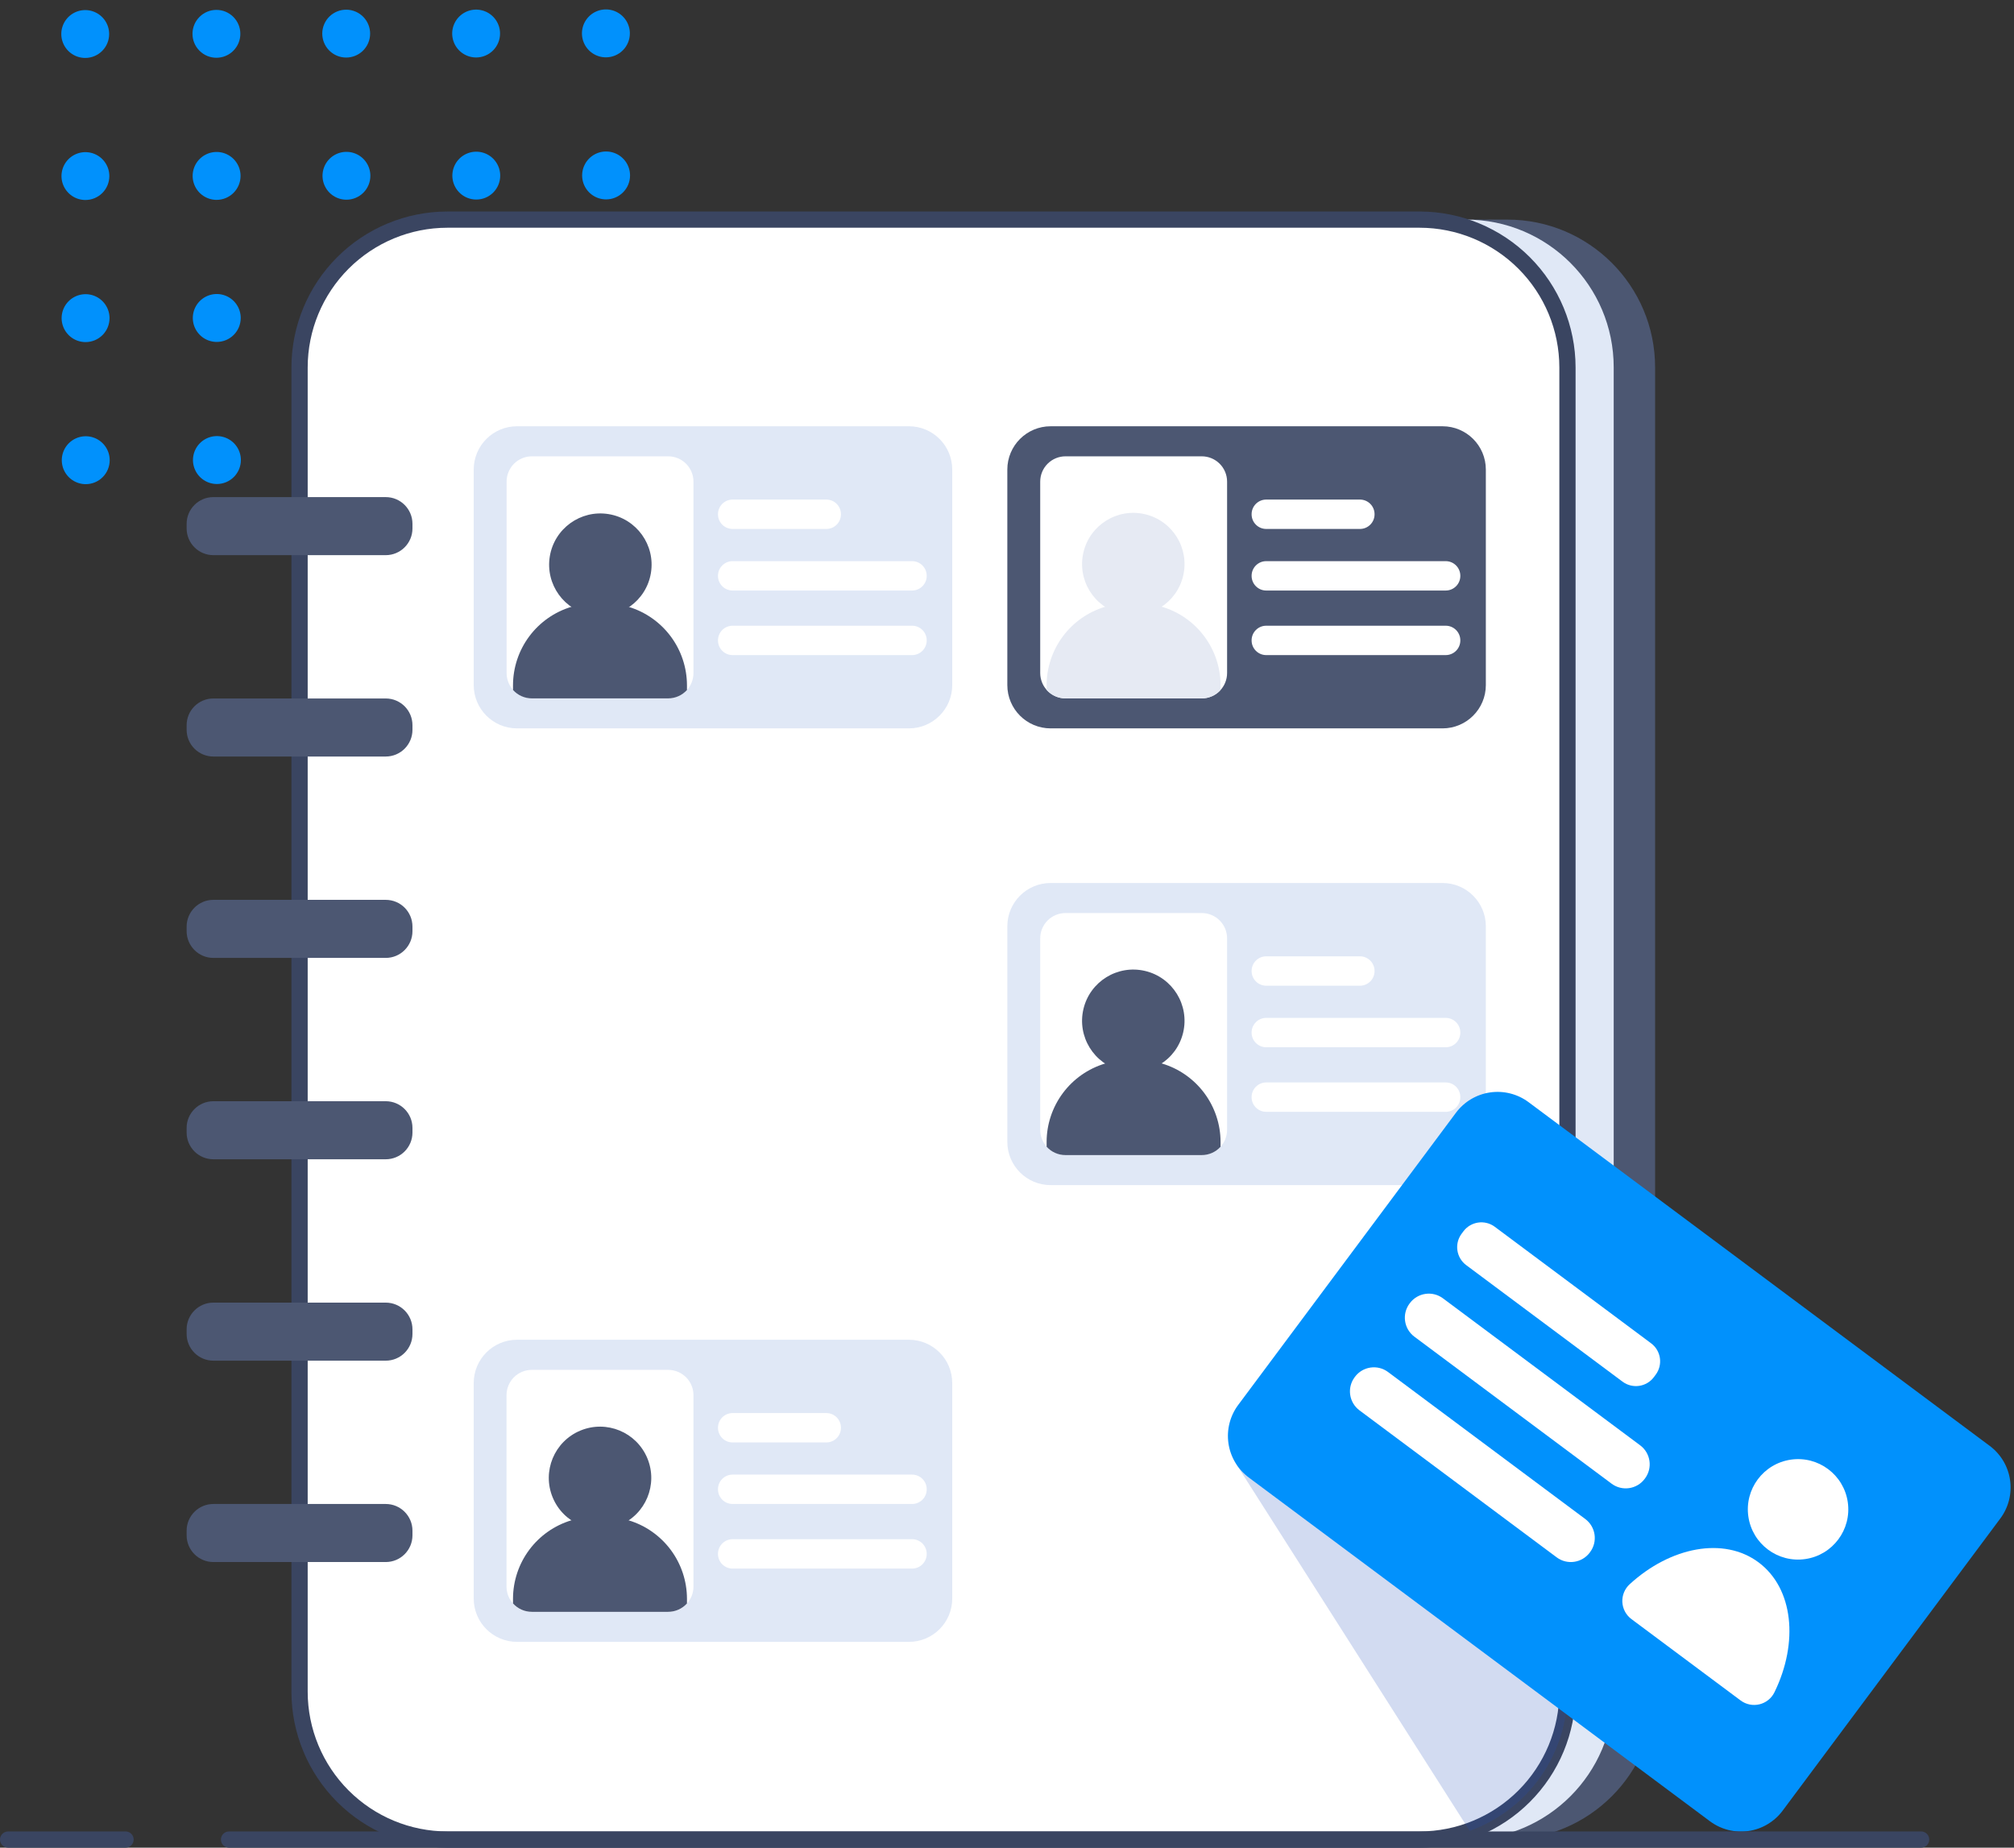
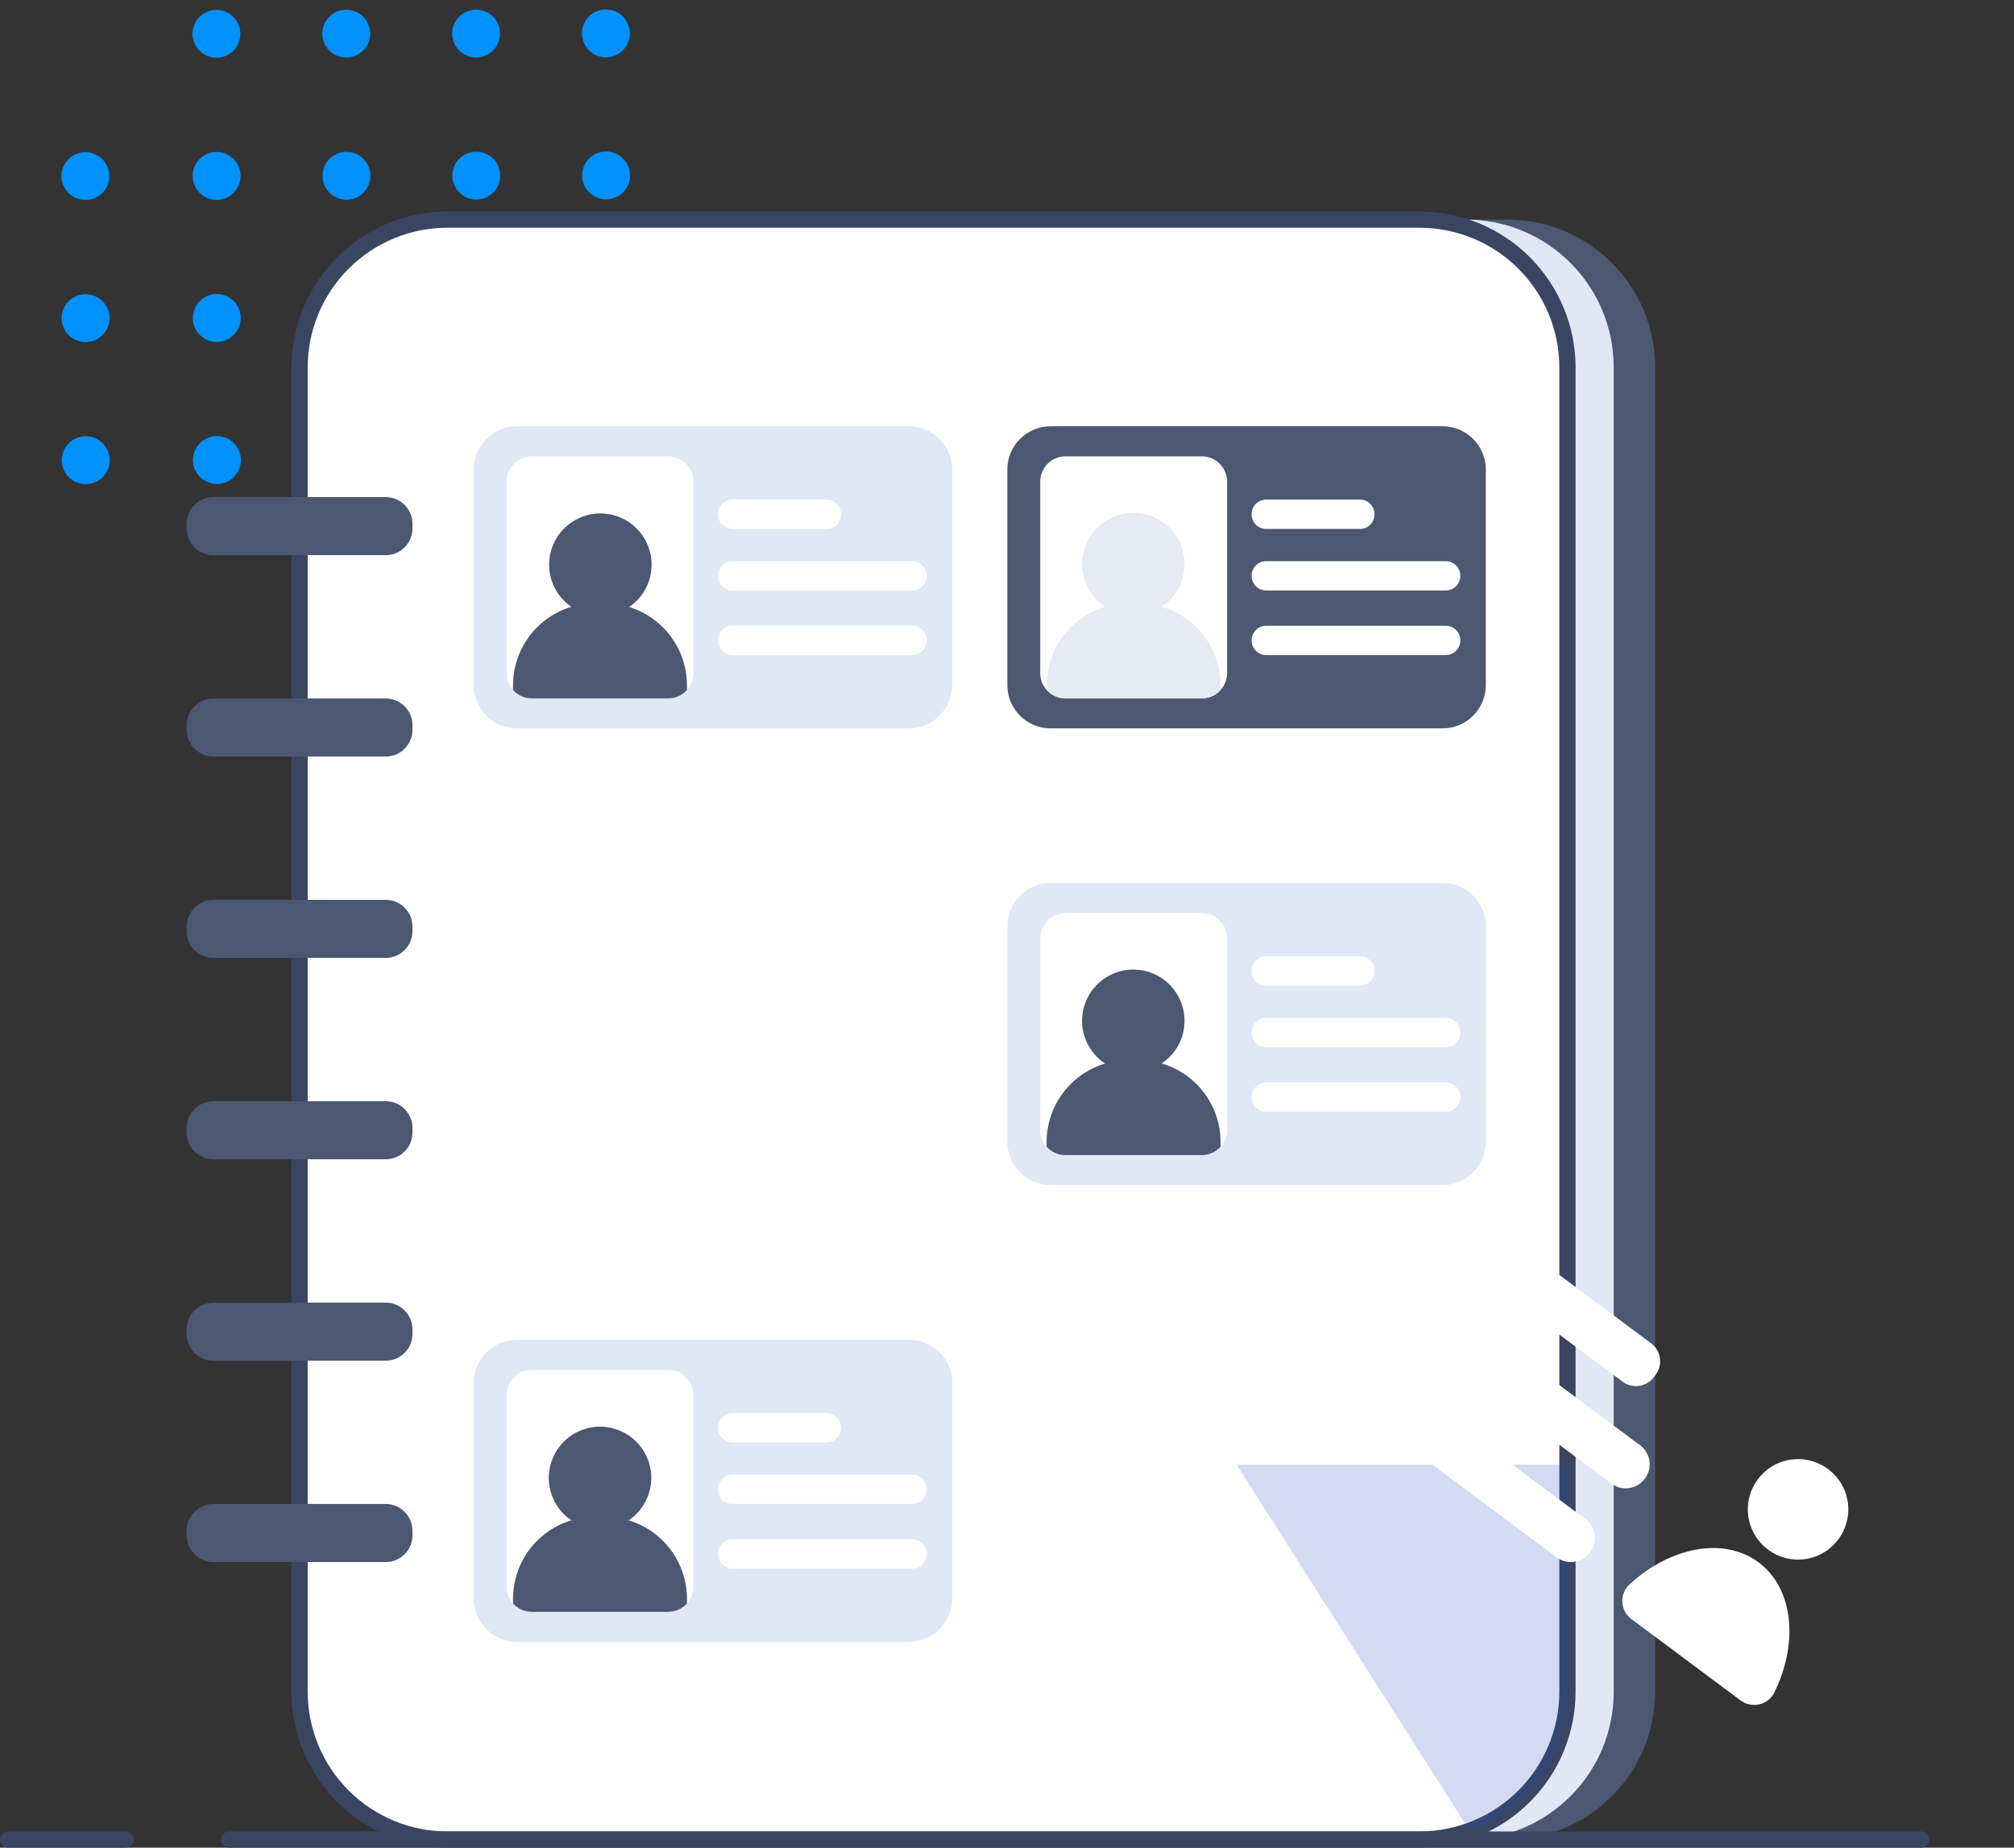
<svg xmlns="http://www.w3.org/2000/svg" width="218" height="200" viewBox="0 0 218 200" fill="none">
  <rect x="0" y="0" width="218" height="200" fill="#333333" stroke="none" />
  <path d="M65.59 6.207C65.077 6.208 64.575 6.057 64.148 5.773C63.721 5.489 63.388 5.085 63.191 4.611C62.993 4.138 62.941 3.616 63.04 3.113C63.139 2.61 63.386 2.147 63.748 1.784C64.11 1.421 64.571 1.173 65.074 1.072C65.577 0.971 66.099 1.022 66.573 1.217C67.047 1.413 67.452 1.745 67.738 2.171C68.023 2.597 68.176 3.098 68.177 3.611C68.177 4.298 67.906 4.958 67.42 5.444C66.935 5.931 66.277 6.205 65.59 6.207Z" fill="#0191FC" />
  <path d="M65.607 21.584C65.095 21.584 64.593 21.433 64.166 21.148C63.74 20.864 63.407 20.46 63.21 19.986C63.013 19.512 62.962 18.991 63.061 18.488C63.16 17.985 63.407 17.523 63.769 17.16C64.131 16.797 64.593 16.549 65.096 16.449C65.599 16.348 66.12 16.399 66.594 16.595C67.068 16.79 67.473 17.122 67.759 17.548C68.044 17.974 68.197 18.476 68.197 18.988C68.198 19.329 68.131 19.666 68.001 19.981C67.871 20.295 67.68 20.581 67.44 20.822C67.199 21.063 66.914 21.255 66.599 21.385C66.285 21.516 65.948 21.584 65.607 21.584Z" fill="#0191FC" />
  <path d="M65.642 36.963C65.129 36.964 64.628 36.813 64.201 36.529C63.773 36.245 63.44 35.84 63.243 35.366C63.046 34.893 62.994 34.371 63.093 33.868C63.192 33.364 63.439 32.902 63.801 32.539C64.164 32.176 64.626 31.928 65.129 31.828C65.632 31.727 66.153 31.778 66.627 31.974C67.102 32.17 67.507 32.502 67.792 32.929C68.077 33.355 68.229 33.857 68.229 34.37C68.229 35.057 67.957 35.715 67.472 36.201C66.987 36.687 66.329 36.961 65.642 36.963Z" fill="#0191FC" />
  <path d="M65.642 52.34C65.129 52.341 64.628 52.19 64.201 51.906C63.773 51.621 63.44 51.217 63.243 50.743C63.046 50.27 62.994 49.748 63.093 49.245C63.192 48.742 63.439 48.279 63.801 47.916C64.164 47.553 64.626 47.305 65.129 47.205C65.632 47.104 66.153 47.155 66.627 47.351C67.102 47.547 67.507 47.88 67.792 48.306C68.077 48.733 68.229 49.234 68.229 49.747C68.23 50.087 68.163 50.424 68.033 50.738C67.904 51.053 67.713 51.338 67.473 51.579C67.233 51.82 66.947 52.011 66.633 52.142C66.319 52.272 65.983 52.339 65.642 52.34Z" fill="#0191FC" />
  <path d="M51.539 6.221C51.027 6.221 50.526 6.07 50.1 5.786C49.673 5.502 49.341 5.098 49.145 4.625C48.948 4.152 48.896 3.631 48.995 3.128C49.095 2.626 49.341 2.164 49.703 1.802C50.065 1.439 50.526 1.192 51.028 1.091C51.53 0.991 52.051 1.042 52.525 1.237C52.998 1.433 53.403 1.764 53.688 2.19C53.973 2.615 54.125 3.116 54.126 3.628C54.126 3.968 54.06 4.305 53.93 4.619C53.8 4.934 53.61 5.219 53.369 5.46C53.129 5.701 52.844 5.892 52.53 6.022C52.216 6.153 51.879 6.22 51.539 6.221Z" fill="#0191FC" />
  <path d="M51.556 21.599C51.044 21.6 50.543 21.449 50.117 21.165C49.691 20.881 49.358 20.477 49.162 20.003C48.965 19.53 48.913 19.01 49.013 18.507C49.112 18.005 49.358 17.543 49.72 17.18C50.082 16.818 50.543 16.571 51.045 16.47C51.547 16.37 52.068 16.421 52.542 16.616C53.015 16.811 53.42 17.143 53.705 17.569C53.99 17.994 54.142 18.495 54.143 19.007C54.144 19.347 54.078 19.684 53.949 19.999C53.819 20.314 53.629 20.6 53.388 20.841C53.148 21.081 52.862 21.273 52.548 21.403C52.233 21.533 51.896 21.6 51.556 21.599Z" fill="#0191FC" />
  <path d="M51.574 36.992C51.062 36.993 50.561 36.841 50.135 36.557C49.709 36.273 49.376 35.869 49.18 35.396C48.983 34.923 48.931 34.402 49.031 33.9C49.13 33.397 49.376 32.936 49.738 32.573C50.1 32.211 50.561 31.963 51.063 31.863C51.565 31.762 52.086 31.813 52.56 32.008C53.033 32.204 53.438 32.535 53.723 32.961C54.008 33.387 54.16 33.887 54.161 34.399C54.162 34.74 54.096 35.077 53.966 35.391C53.836 35.706 53.646 35.992 53.406 36.232C53.165 36.473 52.88 36.664 52.566 36.795C52.251 36.925 51.914 36.992 51.574 36.992Z" fill="#0191FC" />
  <path d="M51.592 52.357C51.079 52.358 50.577 52.208 50.15 51.923C49.723 51.639 49.39 51.235 49.193 50.761C48.995 50.288 48.943 49.767 49.042 49.263C49.141 48.76 49.387 48.298 49.749 47.934C50.112 47.571 50.573 47.323 51.076 47.222C51.579 47.122 52.1 47.172 52.575 47.368C53.049 47.563 53.454 47.895 53.74 48.321C54.025 48.748 54.178 49.249 54.179 49.762C54.179 50.449 53.907 51.108 53.422 51.595C52.937 52.081 52.279 52.356 51.592 52.357Z" fill="#0191FC" />
  <path d="M39.849 4.669C40.418 3.356 39.815 1.831 38.502 1.263C37.19 0.694 35.665 1.297 35.096 2.61C34.528 3.922 35.131 5.447 36.443 6.016C37.756 6.584 39.281 5.981 39.849 4.669Z" fill="#0191FC" />
  <path d="M37.502 21.617C36.99 21.618 36.489 21.466 36.063 21.182C35.637 20.898 35.304 20.494 35.108 20.021C34.911 19.548 34.859 19.027 34.959 18.525C35.058 18.022 35.304 17.561 35.666 17.198C36.028 16.835 36.489 16.588 36.991 16.488C37.494 16.387 38.014 16.438 38.488 16.634C38.961 16.829 39.366 17.16 39.651 17.586C39.936 18.012 40.089 18.512 40.089 19.024C40.09 19.364 40.023 19.701 39.893 20.016C39.764 20.33 39.573 20.616 39.333 20.857C39.093 21.097 38.807 21.288 38.493 21.419C38.179 21.549 37.843 21.617 37.502 21.617Z" fill="#0191FC" />
  <path d="M37.52 36.992C37.008 36.992 36.507 36.84 36.081 36.556C35.656 36.271 35.324 35.867 35.128 35.394C34.931 34.921 34.88 34.4 34.98 33.898C35.079 33.396 35.326 32.934 35.688 32.572C36.05 32.21 36.511 31.963 37.013 31.863C37.515 31.762 38.036 31.813 38.509 32.009C38.982 32.204 39.387 32.536 39.672 32.961C39.957 33.387 40.109 33.887 40.11 34.399C40.11 34.74 40.044 35.077 39.913 35.391C39.783 35.706 39.593 35.992 39.352 36.233C39.112 36.473 38.826 36.664 38.512 36.795C38.197 36.925 37.86 36.992 37.52 36.992Z" fill="#0191FC" />
  <path d="M37.541 52.373C37.028 52.373 36.527 52.222 36.101 51.938C35.675 51.654 35.343 51.25 35.146 50.777C34.95 50.304 34.898 49.783 34.997 49.281C35.096 48.778 35.342 48.316 35.704 47.954C36.066 47.591 36.527 47.344 37.029 47.244C37.532 47.143 38.053 47.194 38.526 47.389C38.999 47.585 39.404 47.916 39.689 48.342C39.974 48.767 40.127 49.268 40.127 49.78C40.127 50.467 39.855 51.125 39.37 51.611C38.885 52.098 38.227 52.371 37.541 52.373Z" fill="#0191FC" />
  <path d="M25.257 5.493C26.268 4.482 26.268 2.842 25.257 1.831C24.246 0.819 22.606 0.819 21.595 1.831C20.583 2.842 20.583 4.482 21.594 5.493C22.606 6.505 24.246 6.505 25.257 5.493Z" fill="#0191FC" />
  <path d="M23.452 21.635C22.939 21.636 22.437 21.485 22.009 21.201C21.582 20.916 21.249 20.512 21.052 20.038C20.855 19.564 20.803 19.043 20.902 18.54C21.002 18.036 21.248 17.574 21.61 17.211C21.973 16.848 22.435 16.6 22.938 16.5C23.441 16.399 23.962 16.45 24.437 16.646C24.911 16.842 25.316 17.174 25.601 17.601C25.886 18.027 26.038 18.529 26.038 19.042C26.038 19.729 25.766 20.387 25.281 20.873C24.796 21.359 24.138 21.633 23.452 21.635Z" fill="#0191FC" />
  <path d="M23.469 37.012C22.956 37.013 22.454 36.862 22.027 36.578C21.6 36.293 21.267 35.889 21.07 35.415C20.872 34.941 20.82 34.42 20.92 33.917C21.019 33.413 21.266 32.951 21.628 32.588C21.99 32.224 22.452 31.977 22.955 31.876C23.458 31.776 23.98 31.827 24.454 32.023C24.928 32.219 25.334 32.551 25.619 32.978C25.904 33.404 26.056 33.906 26.056 34.419C26.056 34.759 25.99 35.096 25.86 35.41C25.73 35.724 25.54 36.01 25.299 36.251C25.059 36.492 24.774 36.683 24.46 36.813C24.146 36.944 23.809 37.011 23.469 37.012Z" fill="#0191FC" />
  <path d="M23.486 52.391C22.973 52.392 22.471 52.241 22.044 51.956C21.617 51.672 21.284 51.268 21.087 50.794C20.89 50.32 20.837 49.799 20.937 49.296C21.036 48.792 21.283 48.33 21.645 47.967C22.007 47.603 22.469 47.356 22.972 47.255C23.476 47.155 23.997 47.206 24.471 47.402C24.945 47.598 25.351 47.93 25.636 48.357C25.921 48.783 26.073 49.285 26.073 49.798C26.073 50.484 25.801 51.143 25.316 51.629C24.831 52.115 24.173 52.389 23.486 52.391Z" fill="#0191FC" />
-   <path d="M9.228 6.271C8.716 6.272 8.215 6.121 7.789 5.837C7.362 5.552 7.03 5.148 6.834 4.675C6.637 4.202 6.585 3.682 6.684 3.179C6.784 2.677 7.03 2.215 7.392 1.852C7.753 1.49 8.215 1.243 8.717 1.142C9.219 1.042 9.74 1.092 10.213 1.288C10.687 1.483 11.092 1.815 11.377 2.24C11.662 2.666 11.814 3.166 11.815 3.679C11.816 4.019 11.749 4.356 11.62 4.67C11.49 4.985 11.3 5.271 11.059 5.512C10.819 5.752 10.534 5.944 10.219 6.074C9.905 6.204 9.568 6.271 9.228 6.271Z" fill="#0191FC" />
  <path d="M9.248 21.648C8.736 21.649 8.235 21.498 7.809 21.213C7.383 20.929 7.051 20.525 6.854 20.052C6.657 19.579 6.606 19.059 6.705 18.556C6.804 18.054 7.05 17.592 7.412 17.229C7.774 16.867 8.235 16.62 8.737 16.519C9.24 16.419 9.761 16.469 10.234 16.665C10.707 16.86 11.112 17.192 11.397 17.617C11.682 18.043 11.835 18.543 11.835 19.056C11.836 19.396 11.769 19.733 11.639 20.047C11.51 20.361 11.319 20.647 11.079 20.888C10.839 21.128 10.553 21.32 10.239 21.45C9.925 21.581 9.589 21.648 9.248 21.648Z" fill="#0191FC" />
  <path d="M9.266 37.029C8.753 37.03 8.252 36.878 7.825 36.594C7.398 36.309 7.066 35.905 6.869 35.431C6.672 34.958 6.62 34.437 6.72 33.934C6.819 33.431 7.066 32.968 7.428 32.605C7.79 32.242 8.252 31.995 8.754 31.894C9.257 31.794 9.779 31.844 10.253 32.04C10.727 32.236 11.132 32.568 11.417 32.994C11.703 33.42 11.855 33.921 11.856 34.434C11.856 34.774 11.79 35.111 11.66 35.426C11.53 35.741 11.339 36.027 11.099 36.268C10.858 36.509 10.572 36.7 10.258 36.831C9.944 36.961 9.607 37.029 9.266 37.029Z" fill="#0191FC" />
  <path d="M9.287 52.408C8.774 52.409 8.272 52.258 7.845 51.974C7.418 51.69 7.085 51.286 6.887 50.812C6.69 50.339 6.638 49.818 6.737 49.314C6.836 48.811 7.082 48.349 7.444 47.985C7.806 47.622 8.268 47.374 8.771 47.273C9.274 47.172 9.795 47.223 10.27 47.419C10.744 47.614 11.149 47.946 11.435 48.372C11.72 48.798 11.873 49.3 11.873 49.812C11.874 50.5 11.602 51.159 11.117 51.646C10.632 52.132 9.974 52.407 9.287 52.408Z" fill="#0191FC" />
  <path d="M163.157 23.771H57.908C49.074 23.771 41.913 30.933 41.913 39.766V183.126C41.913 191.96 49.074 199.121 57.908 199.121H163.157C171.991 199.121 179.152 191.96 179.152 183.126V39.766C179.152 30.933 171.991 23.771 163.157 23.771Z" fill="#4C5772" />
  <path d="M158.676 23.771H53.427C44.593 23.771 37.432 30.933 37.432 39.766V183.126C37.432 191.96 44.593 199.121 53.427 199.121H158.676C167.51 199.121 174.671 191.96 174.671 183.126V39.766C174.671 30.933 167.51 23.771 158.676 23.771Z" fill="#E0E8F6" />
  <path d="M169.667 39.768V183.125C169.668 185.226 169.255 187.307 168.451 189.248C167.647 191.189 166.469 192.952 164.983 194.438C163.497 195.923 161.734 197.101 159.792 197.905C157.851 198.708 155.77 199.121 153.669 199.12H48.42C46.319 199.12 44.239 198.707 42.299 197.903C40.358 197.1 38.594 195.921 37.109 194.436C35.624 192.951 34.446 191.187 33.642 189.247C32.838 187.306 32.425 185.226 32.425 183.125V39.768C32.425 37.668 32.838 35.588 33.642 33.647C34.446 31.706 35.624 29.943 37.109 28.457C38.594 26.972 40.358 25.794 42.299 24.99C44.239 24.186 46.319 23.773 48.42 23.773H153.669C157.912 23.773 161.98 25.459 164.981 28.458C167.981 31.457 169.666 35.526 169.667 39.768Z" fill="white" />
  <path d="M153.669 200.001H48.42C43.946 199.995 39.657 198.216 36.494 195.052C33.33 191.889 31.551 187.6 31.545 183.126V39.769C31.551 35.295 33.33 31.006 36.494 27.843C39.657 24.68 43.946 22.9 48.42 22.895H153.669C158.143 22.9 162.432 24.68 165.596 27.843C168.759 31.006 170.539 35.295 170.544 39.769V183.126C170.539 187.6 168.759 191.889 165.596 195.052C162.432 198.216 158.143 199.995 153.669 200.001ZM48.42 24.651C44.412 24.656 40.57 26.25 37.736 29.084C34.903 31.919 33.309 35.761 33.305 39.769V183.126C33.309 187.134 34.903 190.977 37.736 193.811C40.57 196.645 44.412 198.239 48.42 198.244H153.669C157.677 198.239 161.52 196.645 164.354 193.811C167.188 190.977 168.783 187.134 168.787 183.126V39.769C168.783 35.761 167.188 31.919 164.354 29.084C161.52 26.25 157.677 24.656 153.669 24.651H48.42Z" fill="#3A4561" />
  <path d="M41.753 53.809H23.095C21.497 53.809 20.201 55.104 20.201 56.702V57.199C20.201 58.797 21.497 60.093 23.095 60.093H41.753C43.351 60.093 44.646 58.797 44.646 57.199V56.702C44.646 55.104 43.351 53.809 41.753 53.809Z" fill="#4C5772" />
  <path d="M41.753 75.606H23.095C21.497 75.606 20.201 76.901 20.201 78.499V78.996C20.201 80.594 21.497 81.89 23.095 81.89H41.753C43.351 81.89 44.646 80.594 44.646 78.996V78.499C44.646 76.901 43.351 75.606 41.753 75.606Z" fill="#4C5772" />
  <path d="M41.753 97.404H23.095C21.497 97.404 20.201 98.7 20.201 100.298V100.795C20.201 102.393 21.497 103.689 23.095 103.689H41.753C43.351 103.689 44.646 102.393 44.646 100.795V100.298C44.646 98.7 43.351 97.404 41.753 97.404Z" fill="#4C5772" />
  <path d="M41.753 119.201H23.095C21.497 119.201 20.201 120.497 20.201 122.095V122.592C20.201 124.19 21.497 125.486 23.095 125.486H41.753C43.351 125.486 44.646 124.19 44.646 122.592V122.095C44.646 120.497 43.351 119.201 41.753 119.201Z" fill="#4C5772" />
  <path d="M41.753 141.002H23.095C21.497 141.002 20.201 142.298 20.201 143.896V144.393C20.201 145.991 21.497 147.286 23.095 147.286H41.753C43.351 147.286 44.646 145.991 44.646 144.393V143.896C44.646 142.298 43.351 141.002 41.753 141.002Z" fill="#4C5772" />
  <path d="M41.753 162.799H23.095C21.497 162.799 20.201 164.094 20.201 165.693V166.19C20.201 167.788 21.497 169.083 23.095 169.083H41.753C43.351 169.083 44.646 167.788 44.646 166.19V165.693C44.646 164.094 43.351 162.799 41.753 162.799Z" fill="#4C5772" />
  <path d="M98.383 46.141H55.964C53.375 46.141 51.276 48.24 51.276 50.829V74.155C51.276 76.744 53.375 78.843 55.964 78.843H98.383C100.973 78.843 103.072 76.744 103.072 74.155V50.829C103.072 48.24 100.973 46.141 98.383 46.141Z" fill="#E0E8F6" />
  <path d="M75.063 52.133V72.855C75.063 73.582 74.774 74.279 74.26 74.793C73.746 75.308 73.049 75.597 72.322 75.597H57.575C56.848 75.595 56.152 75.305 55.639 74.792C55.125 74.278 54.837 73.581 54.836 72.855V52.133C54.836 51.774 54.906 51.417 55.044 51.085C55.181 50.752 55.383 50.45 55.637 50.196C55.892 49.941 56.194 49.74 56.526 49.602C56.859 49.465 57.215 49.394 57.575 49.395H72.322C72.681 49.394 73.038 49.465 73.371 49.602C73.703 49.74 74.005 49.941 74.26 50.196C74.515 50.45 74.717 50.752 74.855 51.085C74.992 51.417 75.063 51.773 75.063 52.133Z" fill="white" />
  <path d="M70.458 62.011C70.949 58.988 68.896 56.139 65.873 55.649C62.85 55.158 60.002 57.211 59.511 60.234C59.021 63.257 61.074 66.105 64.096 66.596C67.119 67.086 69.968 65.033 70.458 62.011Z" fill="#4C5772" />
  <path d="M74.359 74.164V74.691C74.101 74.977 73.785 75.206 73.433 75.362C73.08 75.518 72.698 75.598 72.313 75.597H57.575C57.189 75.598 56.807 75.517 56.454 75.36C56.101 75.203 55.786 74.973 55.529 74.685V74.164C55.534 72.262 56.15 70.411 57.286 68.885C58.422 67.359 60.018 66.238 61.84 65.688C62.663 65.437 63.519 65.31 64.38 65.311H65.499C66.361 65.31 67.218 65.437 68.042 65.688C69.864 66.237 71.462 67.358 72.599 68.884C73.736 70.41 74.353 72.261 74.359 74.164Z" fill="#4C5772" />
  <path d="M89.445 54.076H79.299C78.425 54.076 77.717 54.784 77.717 55.657V55.675C77.717 56.548 78.425 57.256 79.299 57.256H89.445C90.318 57.256 91.026 56.548 91.026 55.675V55.657C91.026 54.784 90.318 54.076 89.445 54.076Z" fill="white" />
  <path d="M98.728 60.742H79.299C78.425 60.742 77.717 61.45 77.717 62.324V62.341C77.717 63.214 78.425 63.922 79.299 63.922H98.728C99.601 63.922 100.309 63.214 100.309 62.341V62.324C100.309 61.45 99.601 60.742 98.728 60.742Z" fill="white" />
  <path d="M98.728 67.731H79.299C78.425 67.731 77.717 68.439 77.717 69.312V69.329C77.717 70.203 78.425 70.911 79.299 70.911H98.728C99.601 70.911 100.309 70.203 100.309 69.329V69.312C100.309 68.439 99.601 67.731 98.728 67.731Z" fill="white" />
  <path d="M98.383 145.021H55.964C53.375 145.021 51.276 147.121 51.276 149.71V173.036C51.276 175.625 53.375 177.724 55.964 177.724H98.383C100.973 177.724 103.072 175.625 103.072 173.036V149.71C103.072 147.121 100.973 145.021 98.383 145.021Z" fill="#E0E8F6" />
  <path d="M75.063 151.011V171.744C75.062 172.471 74.773 173.168 74.259 173.681C73.745 174.195 73.048 174.483 72.322 174.483H57.575C57.214 174.484 56.857 174.414 56.524 174.277C56.191 174.14 55.888 173.939 55.633 173.684C55.377 173.43 55.175 173.127 55.036 172.795C54.898 172.462 54.827 172.105 54.827 171.744V151.02C54.827 150.294 55.116 149.597 55.629 149.083C56.143 148.57 56.84 148.281 57.566 148.281H72.313C72.673 148.28 73.029 148.349 73.362 148.486C73.695 148.622 73.998 148.823 74.254 149.076C74.509 149.33 74.712 149.631 74.851 149.963C74.99 150.295 75.062 150.651 75.063 151.011Z" fill="white" />
  <path d="M67.071 165.096C69.9 163.925 71.244 160.681 70.072 157.852C68.9 155.022 65.656 153.679 62.827 154.851C59.998 156.023 58.654 159.266 59.826 162.096C60.998 164.925 64.242 166.268 67.071 165.096Z" fill="#4C5772" />
  <path d="M74.359 173.043V173.567C74.101 173.853 73.785 174.082 73.433 174.238C73.08 174.395 72.698 174.474 72.313 174.473H57.575C57.189 174.475 56.807 174.395 56.454 174.238C56.102 174.081 55.786 173.851 55.529 173.564V173.043C55.534 171.141 56.15 169.29 57.286 167.764C58.422 166.238 60.018 165.117 61.84 164.567C62.663 164.315 63.519 164.188 64.38 164.189H65.499C66.361 164.187 67.218 164.315 68.042 164.567C69.865 165.116 71.462 166.236 72.6 167.763C73.737 169.289 74.354 171.14 74.359 173.043Z" fill="#4C5772" />
  <path d="M89.445 152.957H79.299C78.425 152.957 77.717 153.665 77.717 154.538V154.556C77.717 155.429 78.425 156.137 79.299 156.137H89.445C90.318 156.137 91.026 155.429 91.026 154.556V154.538C91.026 153.665 90.318 152.957 89.445 152.957Z" fill="white" />
  <path d="M98.728 159.619H79.299C78.425 159.619 77.717 160.327 77.717 161.2V161.218C77.717 162.091 78.425 162.799 79.299 162.799H98.728C99.601 162.799 100.309 162.091 100.309 161.218V161.2C100.309 160.327 99.601 159.619 98.728 159.619Z" fill="white" />
  <path d="M98.728 166.611H79.299C78.425 166.611 77.717 167.319 77.717 168.193V168.21C77.717 169.084 78.425 169.792 79.299 169.792H98.728C99.601 169.792 100.309 169.084 100.309 168.21V168.193C100.309 167.319 99.601 166.611 98.728 166.611Z" fill="white" />
  <path d="M156.142 46.141H113.723C111.134 46.141 109.035 48.24 109.035 50.829V74.155C109.035 76.744 111.134 78.843 113.723 78.843H156.142C158.732 78.843 160.831 76.744 160.831 74.155V50.829C160.831 48.24 158.732 46.141 156.142 46.141Z" fill="#4C5772" />
  <path d="M132.823 52.133V72.855C132.823 73.582 132.534 74.279 132.02 74.793C131.505 75.308 130.808 75.597 130.081 75.597H115.334C114.608 75.595 113.912 75.305 113.398 74.792C112.885 74.278 112.596 73.581 112.595 72.855V52.133C112.595 51.774 112.665 51.417 112.803 51.085C112.94 50.752 113.142 50.45 113.397 50.196C113.651 49.941 113.953 49.74 114.286 49.602C114.618 49.465 114.974 49.394 115.334 49.395H130.081C130.441 49.394 130.797 49.465 131.13 49.602C131.462 49.74 131.765 49.941 132.019 50.196C132.274 50.45 132.476 50.752 132.614 51.085C132.752 51.417 132.823 51.773 132.823 52.133Z" fill="white" />
  <path d="M128.068 62.332C128.772 59.352 126.926 56.365 123.945 55.662C120.965 54.959 117.978 56.804 117.275 59.785C116.571 62.766 118.417 65.752 121.398 66.455C124.378 67.159 127.365 65.313 128.068 62.332Z" fill="#E6EAF3" />
  <path d="M132.118 74.164V74.691C131.859 74.977 131.544 75.206 131.191 75.362C130.839 75.518 130.457 75.598 130.072 75.597H115.334C114.948 75.598 114.566 75.517 114.213 75.36C113.86 75.203 113.545 74.973 113.288 74.685V74.164C113.293 72.262 113.909 70.411 115.045 68.885C116.181 67.359 117.777 66.238 119.598 65.688C120.422 65.437 121.278 65.31 122.139 65.311H123.258C124.12 65.31 124.977 65.437 125.801 65.688C127.623 66.237 129.22 67.358 130.358 68.884C131.495 70.41 132.112 72.261 132.118 74.164Z" fill="#E6EAF3" />
  <path d="M147.204 54.076H137.058C136.185 54.076 135.477 54.784 135.477 55.657V55.675C135.477 56.548 136.185 57.256 137.058 57.256H147.204C148.077 57.256 148.785 56.548 148.785 55.675V55.657C148.785 54.784 148.077 54.076 147.204 54.076Z" fill="white" />
  <path d="M156.487 60.742H137.058C136.185 60.742 135.477 61.45 135.477 62.324V62.341C135.477 63.214 136.185 63.922 137.058 63.922H156.487C157.361 63.922 158.069 63.214 158.069 62.341V62.324C158.069 61.45 157.361 60.742 156.487 60.742Z" fill="white" />
  <path d="M156.487 67.731H137.058C136.185 67.731 135.477 68.439 135.477 69.312V69.329C135.477 70.203 136.185 70.911 137.058 70.911H156.487C157.361 70.911 158.069 70.203 158.069 69.329V69.312C158.069 68.439 157.361 67.731 156.487 67.731Z" fill="white" />
  <path d="M156.142 95.58H113.723C111.134 95.58 109.035 97.679 109.035 100.269V123.594C109.035 126.184 111.134 128.283 113.723 128.283H156.142C158.732 128.283 160.831 126.184 160.831 123.594V100.269C160.831 97.679 158.732 95.58 156.142 95.58Z" fill="#E0E8F6" />
  <path d="M132.823 101.574V122.295C132.822 123.022 132.533 123.718 132.019 124.232C131.504 124.746 130.807 125.034 130.081 125.034H115.334C114.608 125.034 113.911 124.745 113.397 124.232C112.884 123.718 112.595 123.022 112.595 122.295V101.574C112.595 101.214 112.665 100.857 112.803 100.525C112.94 100.192 113.142 99.89 113.396 99.635C113.651 99.381 113.953 99.179 114.285 99.041C114.618 98.903 114.974 98.832 115.334 98.832H130.081C130.441 98.832 130.798 98.902 131.13 99.04C131.463 99.178 131.766 99.379 132.02 99.634C132.275 99.889 132.477 100.191 132.615 100.524C132.752 100.857 132.823 101.214 132.823 101.574Z" fill="white" />
  <path d="M128.067 111.77C128.771 108.789 126.925 105.803 123.944 105.099C120.964 104.396 117.977 106.242 117.274 109.222C116.57 112.203 118.416 115.189 121.397 115.893C124.377 116.596 127.364 114.75 128.067 111.77Z" fill="#4C5772" />
  <path d="M132.118 123.604V124.127C131.86 124.414 131.544 124.643 131.192 124.799C130.839 124.955 130.457 125.035 130.072 125.033H115.334C114.948 125.035 114.566 124.955 114.213 124.798C113.86 124.642 113.545 124.412 113.288 124.124V123.604C113.293 121.701 113.909 119.851 115.045 118.325C116.181 116.798 117.777 115.678 119.598 115.127C120.422 114.875 121.278 114.748 122.139 114.75H123.258C124.12 114.748 124.977 114.875 125.801 115.127C127.623 115.677 129.22 116.797 130.358 118.324C131.495 119.85 132.112 121.701 132.118 123.604Z" fill="#4C5772" />
  <path d="M147.204 103.518H137.058C136.185 103.518 135.477 104.226 135.477 105.099V105.116C135.477 105.99 136.185 106.698 137.058 106.698H147.204C148.077 106.698 148.785 105.99 148.785 105.116V105.099C148.785 104.226 148.077 103.518 147.204 103.518Z" fill="white" />
  <path d="M156.487 110.182H137.058C136.185 110.182 135.477 110.89 135.477 111.763V111.781C135.477 112.654 136.185 113.362 137.058 113.362H156.487C157.361 113.362 158.069 112.654 158.069 111.781V111.763C158.069 110.89 157.361 110.182 156.487 110.182Z" fill="white" />
  <path d="M156.487 117.17H137.058C136.185 117.17 135.477 117.878 135.477 118.751V118.769C135.477 119.642 136.185 120.35 137.058 120.35H156.487C157.361 120.35 158.069 119.642 158.069 118.769V118.751C158.069 117.878 157.361 117.17 156.487 117.17Z" fill="white" />
  <g style="mix-blend-mode:multiply" opacity="0.2">
    <path d="M169.667 158.541V183.127C169.668 186.42 168.651 189.634 166.757 192.328C164.863 195.023 162.182 197.066 159.083 198.18L133.851 158.541H169.667Z" fill="#204CBA" />
  </g>
-   <path d="M185.086 197.139L135.173 159.935C134.581 159.494 134.082 158.941 133.705 158.308C133.327 157.674 133.078 156.972 132.971 156.242C132.865 155.512 132.903 154.769 133.085 154.054C133.266 153.338 133.586 152.666 134.027 152.075L157.595 120.451C158.486 119.257 159.815 118.465 161.289 118.25C162.764 118.035 164.263 118.415 165.458 119.305L215.372 156.509C215.963 156.95 216.462 157.503 216.84 158.136C217.218 158.77 217.467 159.472 217.573 160.202C217.68 160.932 217.641 161.675 217.46 162.39C217.279 163.105 216.959 163.778 216.518 164.369L192.949 196.005C192.056 197.197 190.727 197.986 189.252 198.199C187.778 198.412 186.28 198.03 185.086 197.139Z" fill="#0191FC" />
  <path d="M195.412 168.76C198.383 168.327 200.44 165.567 200.007 162.595C199.573 159.624 196.813 157.567 193.842 158C190.871 158.434 188.813 161.194 189.247 164.165C189.68 167.136 192.44 169.194 195.412 168.76Z" fill="white" />
  <path d="M188.409 184.067C188.698 184.282 189.031 184.432 189.384 184.503C189.738 184.575 190.102 184.568 190.453 184.483C190.803 184.398 191.13 184.236 191.41 184.009C191.691 183.783 191.918 183.497 192.075 183.172C194.705 177.782 194.121 171.933 190.356 169.121C186.591 166.309 180.815 167.438 176.399 171.486C176.133 171.73 175.924 172.029 175.787 172.363C175.65 172.696 175.588 173.056 175.606 173.416C175.624 173.776 175.722 174.128 175.892 174.446C176.061 174.764 176.299 175.041 176.589 175.257L188.409 184.067Z" fill="white" />
  <path d="M178.719 145.406L161.799 132.793C160.723 131.992 159.201 132.214 158.399 133.289L158.209 133.545C157.407 134.62 157.629 136.142 158.705 136.944L175.626 149.556C176.701 150.358 178.223 150.136 179.025 149.061L179.215 148.805C180.017 147.73 179.795 146.208 178.719 145.406Z" fill="white" />
  <path d="M177.537 156.45L156.189 140.538C155.055 139.693 153.451 139.927 152.605 141.061L152.572 141.105C151.727 142.239 151.961 143.843 153.095 144.689L174.443 160.601C175.577 161.446 177.181 161.212 178.026 160.078L178.059 160.034C178.905 158.9 178.671 157.296 177.537 156.45Z" fill="white" />
  <path d="M171.593 164.425L150.245 148.513C149.112 147.668 147.507 147.902 146.662 149.035L146.629 149.08C145.784 150.214 146.018 151.818 147.152 152.663L168.5 168.576C169.634 169.421 171.238 169.187 172.083 168.053L172.116 168.008C172.961 166.874 172.727 165.27 171.593 164.425Z" fill="white" />
  <path d="M207.95 200H24.79C24.557 200 24.334 199.908 24.17 199.743C24.006 199.579 23.913 199.356 23.913 199.123C23.913 198.89 24.006 198.667 24.17 198.503C24.334 198.338 24.557 198.246 24.79 198.246H207.95C208.182 198.246 208.405 198.338 208.57 198.503C208.734 198.667 208.827 198.89 208.827 199.123C208.827 199.356 208.734 199.579 208.57 199.743C208.405 199.908 208.182 200 207.95 200Z" fill="#3A4561" />
  <path d="M13.592 200H0.877C0.644 200 0.421 199.908 0.257 199.743C0.092 199.579 0 199.356 0 199.123C0 198.89 0.092 198.667 0.257 198.503C0.421 198.338 0.644 198.246 0.877 198.246H13.592C13.825 198.246 14.048 198.338 14.212 198.503C14.377 198.667 14.469 198.89 14.469 199.123C14.469 199.356 14.377 199.579 14.212 199.743C14.048 199.908 13.825 200 13.592 200Z" fill="#3A4561" />
</svg>